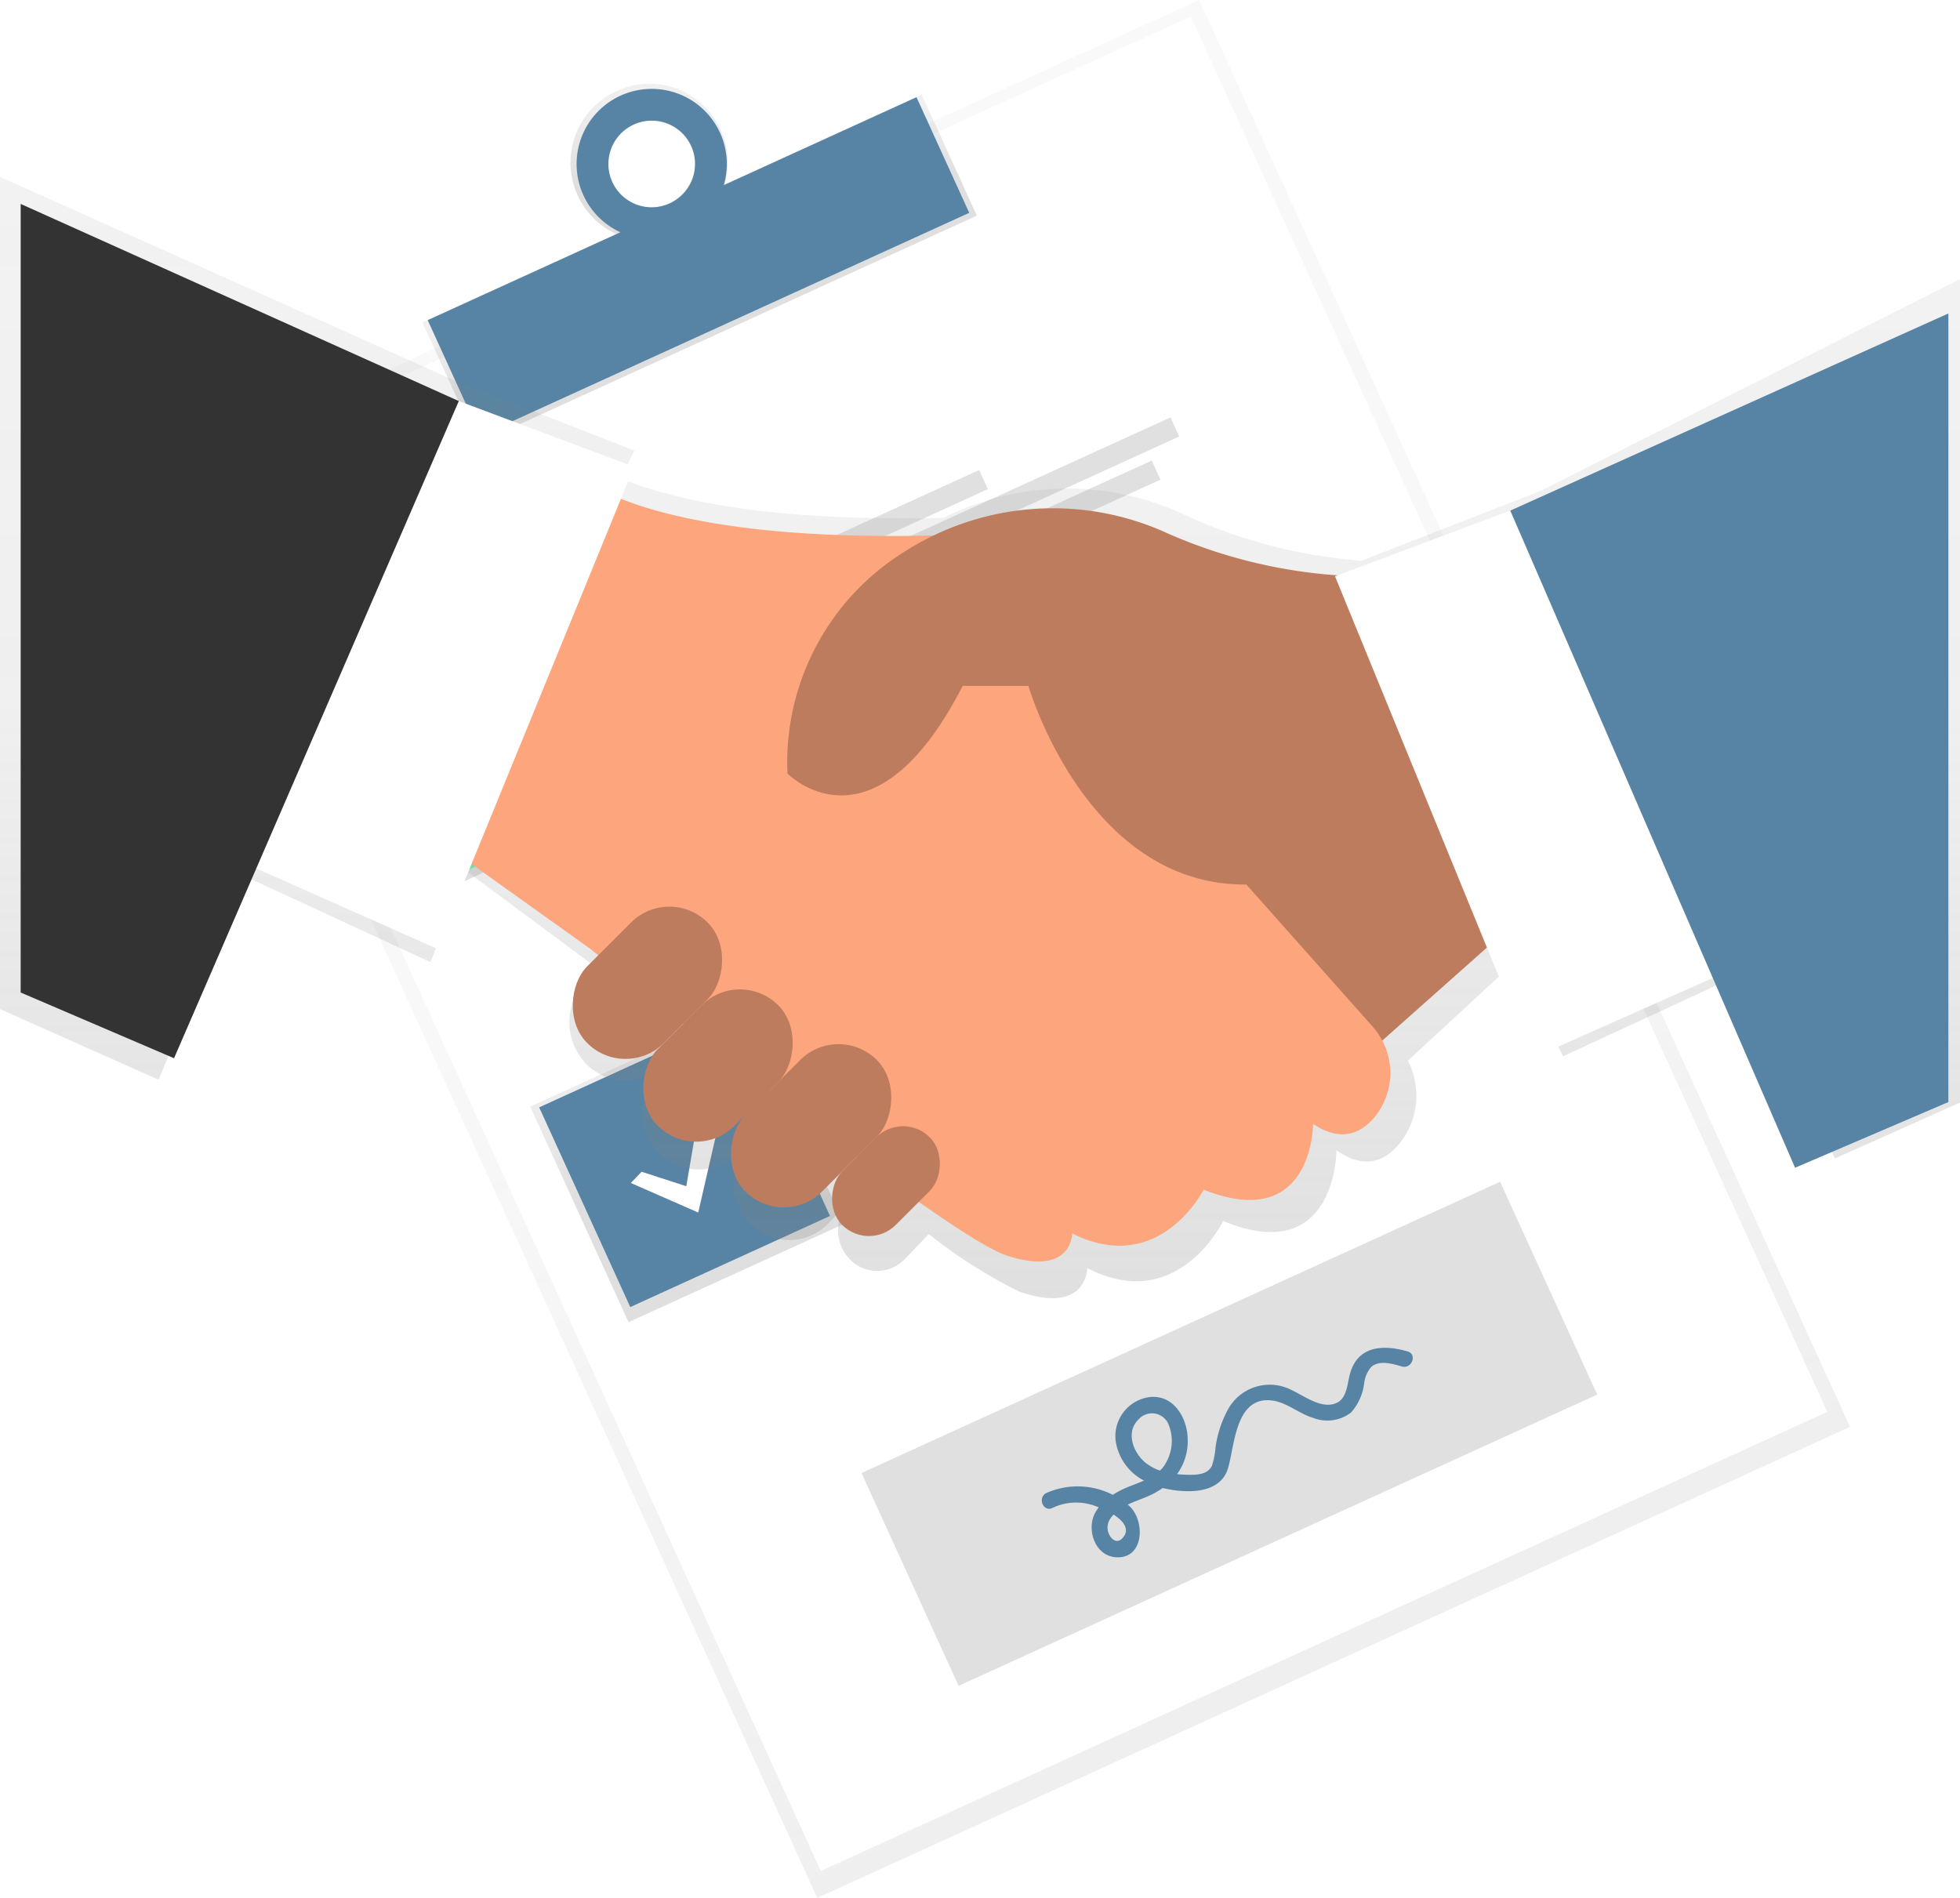
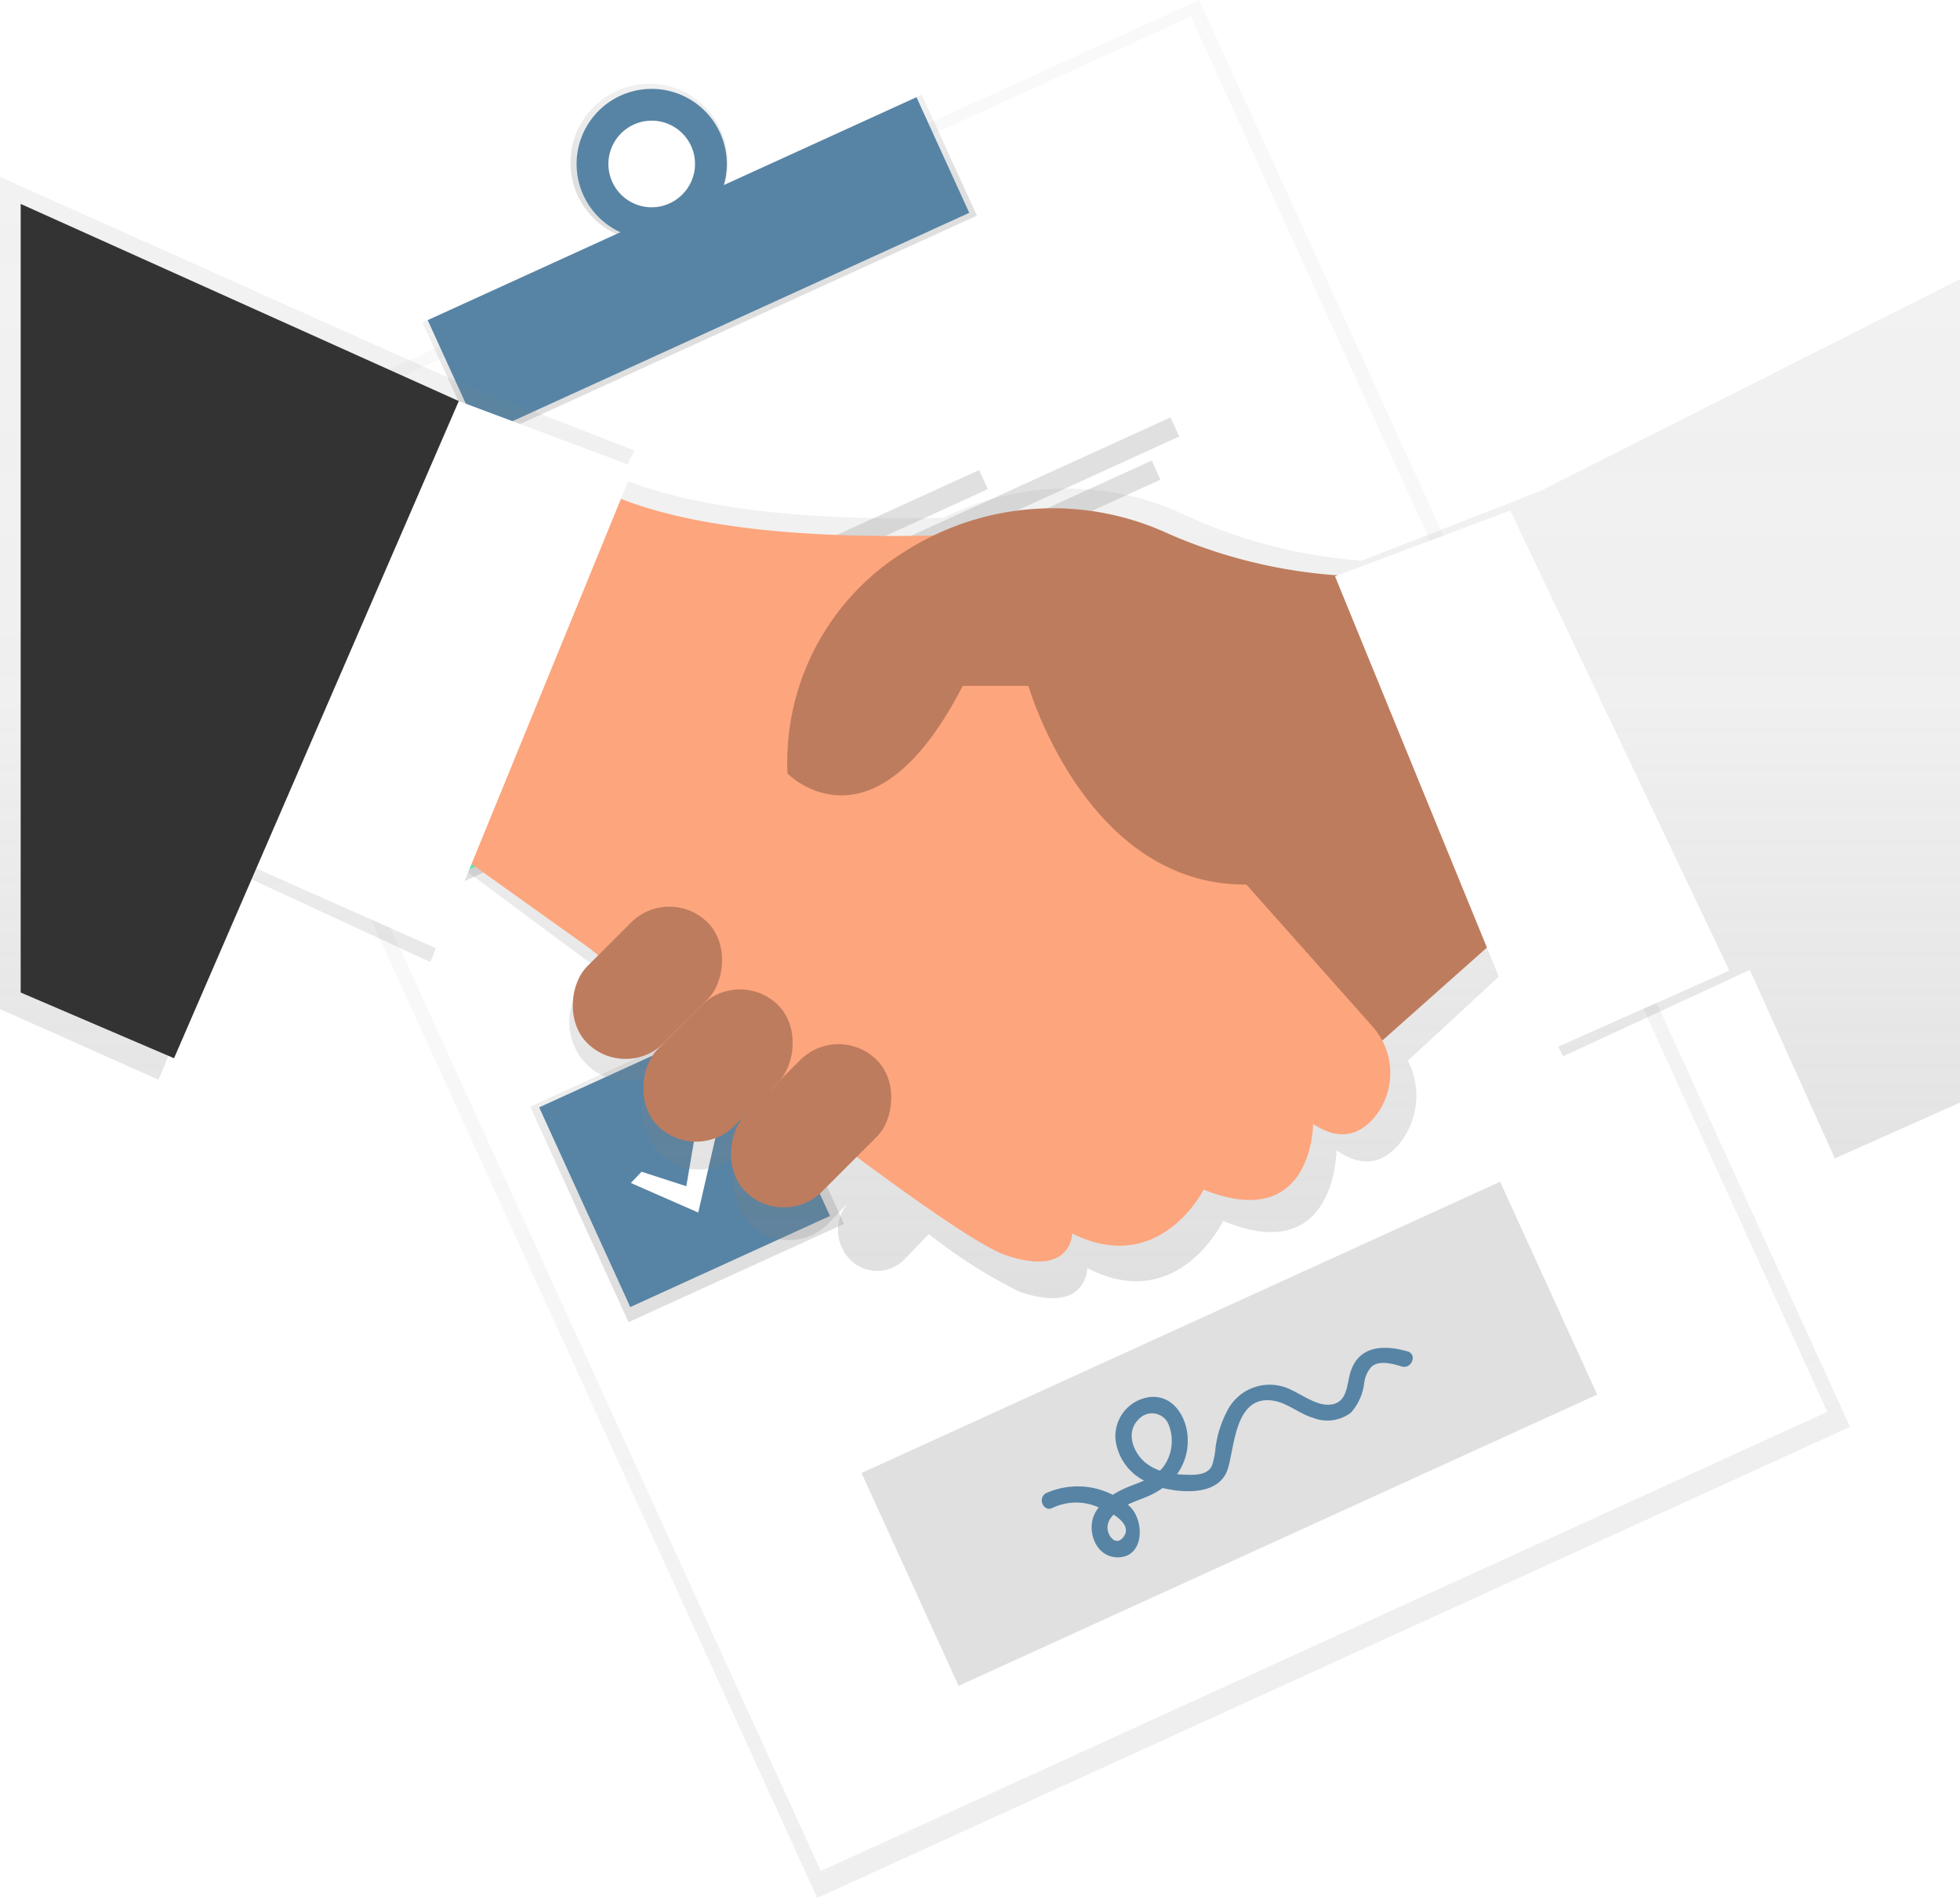
<svg xmlns="http://www.w3.org/2000/svg" xmlns:xlink="http://www.w3.org/1999/xlink" width="133.803" height="129.573" viewBox="0 0 133.803 129.573">
  <defs>
    <linearGradient id="linear-gradient" x1="0.502" y1="1.014" x2="0.502" y2="0.014" gradientUnits="objectBoundingBox">
      <stop offset="0" stop-color="gray" stop-opacity="0.251" />
      <stop offset="0.54" stop-color="gray" stop-opacity="0.122" />
      <stop offset="1" stop-color="gray" stop-opacity="0.102" />
    </linearGradient>
    <linearGradient id="linear-gradient-2" x1="1.068" y1="0.668" x2="1.068" y2="-0.332" xlink:href="#linear-gradient" />
    <linearGradient id="linear-gradient-3" x1="2.842" y1="0.652" x2="2.842" y2="-0.351" xlink:href="#linear-gradient" />
    <linearGradient id="linear-gradient-4" x1="1.073" y1="0.27" x2="1.073" y2="-0.729" xlink:href="#linear-gradient" />
    <linearGradient id="linear-gradient-5" x1="0.251" y1="0.451" x2="0.251" y2="-0.549" xlink:href="#linear-gradient" />
    <linearGradient id="linear-gradient-6" x1="5.173" y1="0.029" x2="5.173" y2="-0.871" xlink:href="#linear-gradient" />
    <linearGradient id="linear-gradient-7" x1="0.5" y1="1" x2="0.5" y2="0" xlink:href="#linear-gradient" />
  </defs>
  <g id="undraw_agreement_aajr" transform="translate(0 -0.013)">
    <g id="Groupe_110" data-name="Groupe 110" transform="translate(11.359 0.013)" opacity="0.5">
      <rect id="Rectangle_530" data-name="Rectangle 530" width="77.491" height="107.068" transform="translate(0 32.159) rotate(-24.52)" fill="url(#linear-gradient)" />
    </g>
    <rect id="Rectangle_531" data-name="Rectangle 531" width="75.519" height="104.702" transform="translate(12.582 32.481) rotate(-24.52)" fill="#fff" />
    <rect id="Rectangle_532" data-name="Rectangle 532" width="37.464" height="9.075" transform="translate(28.837 22.026) rotate(-24.52)" fill="url(#linear-gradient-2)" />
    <path id="Tracé_4446" data-name="Tracé 4446" d="M419.177,59.137a5.364,5.364,0,1,0,6.99,2.7A5.3,5.3,0,0,0,419.177,59.137Zm3.509,7.693a3.1,3.1,0,1,1,1.465-4.069,3.059,3.059,0,0,1-1.465,4.07Z" transform="translate(-376.979 -52.954)" fill="url(#linear-gradient-3)" />
    <rect id="Rectangle_533" data-name="Rectangle 533" width="36.675" height="8.676" transform="translate(29.198 21.869) rotate(-24.52)" fill="#5784a5" />
    <path id="Tracé_4447" data-name="Tracé 4447" d="M420.442,61.519a5.127,5.127,0,1,0,6.792,2.537A5.127,5.127,0,0,0,420.442,61.519Zm3.355,7.356a2.957,2.957,0,1,1,1.464-3.919,2.957,2.957,0,0,1-1.464,3.919Z" transform="translate(-378.08 -54.976)" fill="#5784a5" />
    <rect id="Rectangle_534" data-name="Rectangle 534" width="16.169" height="16.169" transform="translate(22.85 46.436) rotate(-24.52)" fill="url(#linear-gradient-4)" />
    <rect id="Rectangle_535" data-name="Rectangle 535" width="16.169" height="16.169" transform="translate(36.198 75.566) rotate(-24.52)" fill="url(#linear-gradient-5)" />
    <rect id="Rectangle_536" data-name="Rectangle 536" width="14.985" height="14.985" transform="translate(23.633 46.729) rotate(-24.52)" fill="#69f0ae" />
    <rect id="Rectangle_537" data-name="Rectangle 537" width="14.985" height="14.985" transform="translate(36.808 75.611) rotate(-24.52)" fill="#5784a5" />
    <rect id="Rectangle_538" data-name="Rectangle 538" width="20.54" height="1.433" transform="translate(48.156 40.627) rotate(-24.52)" fill="#e0e0e0" />
    <rect id="Rectangle_539" data-name="Rectangle 539" width="33.915" height="1.433" transform="translate(49.05 42.583) rotate(-24.52)" fill="#e0e0e0" />
    <rect id="Rectangle_540" data-name="Rectangle 540" width="31.526" height="1.433" transform="translate(49.941 44.539) rotate(-24.52)" fill="#e0e0e0" />
    <rect id="Rectangle_541" data-name="Rectangle 541" width="20.54" height="1.433" transform="translate(61.332 69.511) rotate(-24.52)" fill="#e0e0e0" />
    <rect id="Rectangle_542" data-name="Rectangle 542" width="33.915" height="1.433" transform="translate(62.225 71.465) rotate(-24.52)" fill="#e0e0e0" />
    <rect id="Rectangle_543" data-name="Rectangle 543" width="31.526" height="1.433" transform="translate(63.116 73.422) rotate(-24.52)" fill="#e0e0e0" />
    <path id="Tracé_4448" data-name="Tracé 4448" d="M194.312,305.927l3.511,1.14,1.155-6.757,1.709.467-1.922,8.354-5.295-2.321Z" transform="translate(-164.218 -254.893)" fill="url(#linear-gradient-6)" />
    <path id="Tracé_4449" data-name="Tracé 4449" d="M197.883,309.445l3.053.99,1-5.876,1.485.407-1.671,7.264-4.6-2.017Z" transform="translate(-167.341 -258.5)" fill="#fff" />
    <path id="Tracé_4450" data-name="Tracé 4450" d="M285.563,501.655l3.053.99,1-5.876,1.485.407-1.671,7.264-4.6-2.017Z" transform="translate(-241.764 -421.648)" fill="#fff" />
    <rect id="Rectangle_544" data-name="Rectangle 544" width="47.915" height="15.971" transform="translate(58.814 100.574) rotate(-24.52)" fill="#e0e0e0" />
    <path id="Tracé_4451" data-name="Tracé 4451" d="M652.5,629.736c-1.675-.478-3.39-.387-3.924,1.529-.18.646-.2,1.648-.894,1.981-1.019.49-2.248-.49-3.133-.889a3.246,3.246,0,0,0-4.294,1.326,7.5,7.5,0,0,0-.856,2.607,5.581,5.581,0,0,1-.245,1.244c-.316.706-1.3.643-1.953.615a4.215,4.215,0,0,1-.432-.032,3.83,3.83,0,0,0,.726-2.439c-.042-1.432-.972-3-2.6-2.823a2.694,2.694,0,0,0-2.318,2.98,3.653,3.653,0,0,0,1.937,2.722c-.5.219-1.025.39-1.494.617a6.258,6.258,0,0,0-.637.355,5.277,5.277,0,0,0-4.553-.115c-.617.337-.166,1.34.454,1a3.747,3.747,0,0,1,3.056-.06l.085.03a2.732,2.732,0,0,0-.265.41c-.573,1.113,0,2.873,1.394,2.994,1.966.168,2.058-2.43.99-3.464-.045-.044-.091-.086-.139-.127.442-.213.919-.373,1.341-.553a5.574,5.574,0,0,0,1.043-.581l.076.02c1.5.34,3.845.446,4.385-1.373.463-1.578.507-4.931,3-4.621,1.018.125,1.852.907,2.82,1.19a2.659,2.659,0,0,0,2.579-.369,3.71,3.71,0,0,0,.9-2.029,2.039,2.039,0,0,1,.488-1.09c.552-.482,1.464-.2,2.079-.023C652.8,630.957,653.186,629.929,652.5,629.736ZM633,642.526c-.331.328-.682.068-.859-.275a1.079,1.079,0,0,1,.151-1.2,2.073,2.073,0,0,1,.144-.172c.655.423,1.19,1.03.57,1.644Zm1.161-8.165a1.221,1.221,0,0,1,2.034.375,3,3,0,0,1-.342,2.858,2.307,2.307,0,0,1-.25.281,3.185,3.185,0,0,1-1.078-.615c-.8-.726-1.259-2.067-.358-2.9Z" transform="translate(-556.416 -537.466)" fill="#5784a5" />
    <path id="Tracé_4452" data-name="Tracé 4452" d="M262.276,122.228l-12.2,4.758a35.06,35.06,0,0,1-11.917-3.054,18.863,18.863,0,0,0-16.632.125c-11.945.286-18.519-1.244-22.027-2.693l.925-1.9-12.371-4.823L157.12,100.78v56.814l10.824,4.823,5.806-13.928,12.751,5.9,2.448-6.22,8.372,6.213.57.479-.785.815a4.091,4.091,0,0,0,0,5.626h0a3.726,3.726,0,0,0,5.413,0l-.429.454a4.091,4.091,0,0,0,0,5.626h0a3.726,3.726,0,0,0,5.413,0l2.48-2.578h0l-1.7,1.769a4.091,4.091,0,0,0,0,5.626h0a3.726,3.726,0,0,0,5.413,0l2.448-2.545h0l-1.03,1.07a2.858,2.858,0,0,0,0,3.931,2.6,2.6,0,0,0,3.78,0l1.633-1.7a34.3,34.3,0,0,0,6.186,3.931c4.631,1.606,4.631-1.61,4.631-1.61,6.186,3.214,9.279-3.214,9.279-3.214,7.732,3.214,7.732-4.823,7.732-4.823,1.932,1.34,3.326.726,4.3-.454a5.239,5.239,0,0,0,.578-5.668l7.391-6.83,3.2,6.535,12.751-5.9,5.806,12.872,8.55-3.818v-56.22Z" transform="translate(-157.12 -88.694)" fill="url(#linear-gradient-7)" />
    <path id="Tracé_4453" data-name="Tracé 4453" d="M547.577,342.92l-13.46,11.963L523.65,335.441l23.927-5.981Z" transform="translate(-444.475 -279.635)" fill="#be7c5e" />
    <path id="Tracé_4454" data-name="Tracé 4454" d="M363.352,231.69s4.32,5.981,29.909,4.486l14.955,22.432,10.021,11.275a4.768,4.768,0,0,1,.118,6.255c-.939,1.09-2.289,1.663-4.158.416,0,0,0,7.477-7.477,4.486,0,0-2.991,5.981-8.972,2.991,0,0,0,2.991-4.486,1.5s-28.415-20.935-28.415-20.935l-10.467-7.477Z" transform="translate(-324.555 -199.811)" fill="#fda57d" />
    <path id="Tracé_4455" data-name="Tracé 4455" d="M551.539,255.093a34.8,34.8,0,0,1-12.852-2.9,18.771,18.771,0,0,0-17.938,1.16,16.927,16.927,0,0,0-8.085,15.2s5.815,5.981,11.963-5.981h4.486s4.32,14.955,16.45,13.457,14.955-2.991,14.955-2.991Z" transform="translate(-458.906 -215.735)" fill="#be7c5e" />
    <rect id="Rectangle_545" data-name="Rectangle 545" width="7.403" height="11.632" rx="3.701" transform="translate(50.513 66.026) rotate(45)" fill="#be7c5e" />
    <rect id="Rectangle_546" data-name="Rectangle 546" width="7.403" height="11.632" rx="3.701" transform="translate(45.693 60.377) rotate(45)" fill="#be7c5e" />
    <rect id="Rectangle_547" data-name="Rectangle 547" width="7.403" height="12.689" rx="3.701" transform="translate(57.242 69.764) rotate(45)" fill="#be7c5e" />
-     <rect id="Rectangle_548" data-name="Rectangle 548" width="5.169" height="8.46" rx="2.585" transform="translate(61.646 75.83) rotate(45)" fill="#be7c5e" />
    <path id="Tracé_4456" data-name="Tracé 4456" d="M629.688,261.964l-13.458,5.981-13.46-32.9,11.964-4.486Z" transform="translate(-511.632 -195.689)" fill="#fff" />
    <path id="Tracé_4457" data-name="Tracé 4457" d="M108.25,212.505l13.458,5.981,13.46-32.9L123.2,181.1Z" transform="translate(-91.883 -153.707)" fill="#fff" />
    <path id="Tracé_4458" data-name="Tracé 4458" d="M9.34,92.09l29.909,13.458-19.44,44.864L9.34,145.926Z" transform="translate(-7.928 -78.155)" fill="#333" />
-     <path id="Tracé_4459" data-name="Tracé 4459" d="M711.809,141.54,681.9,155l19.441,44.862,10.467-4.486Z" transform="translate(-578.798 -120.128)" fill="#5784a5" />
  </g>
</svg>